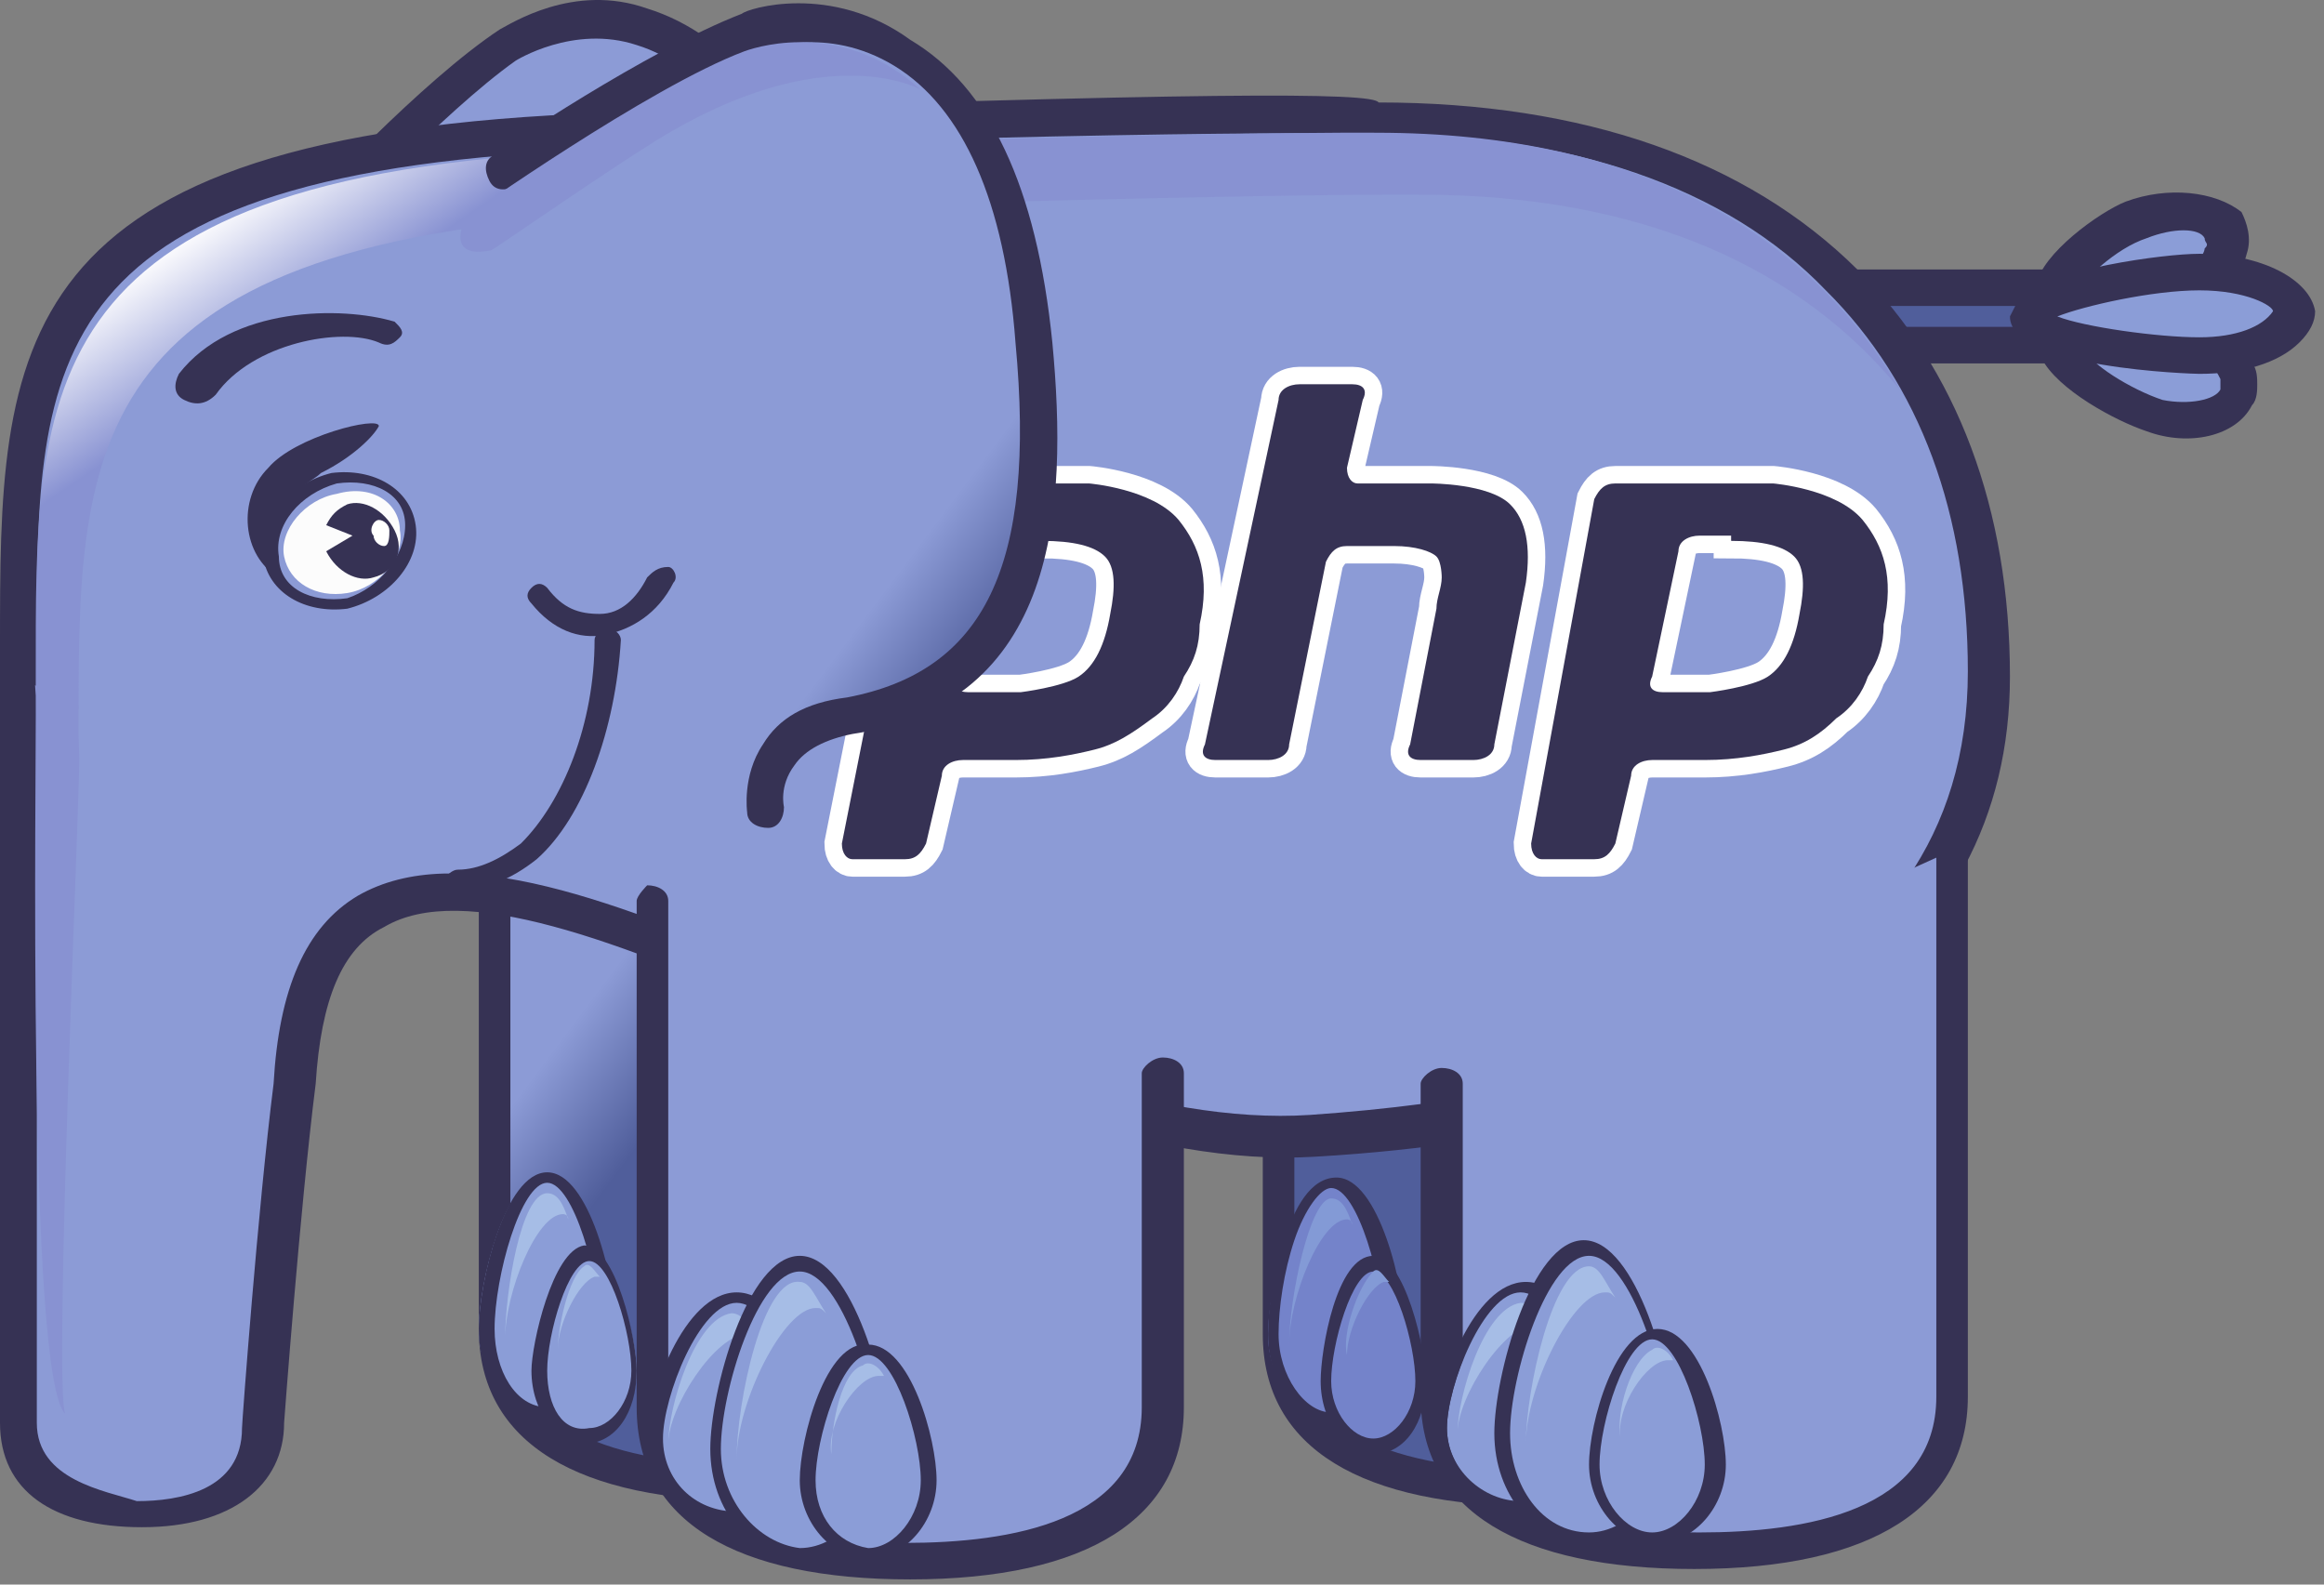
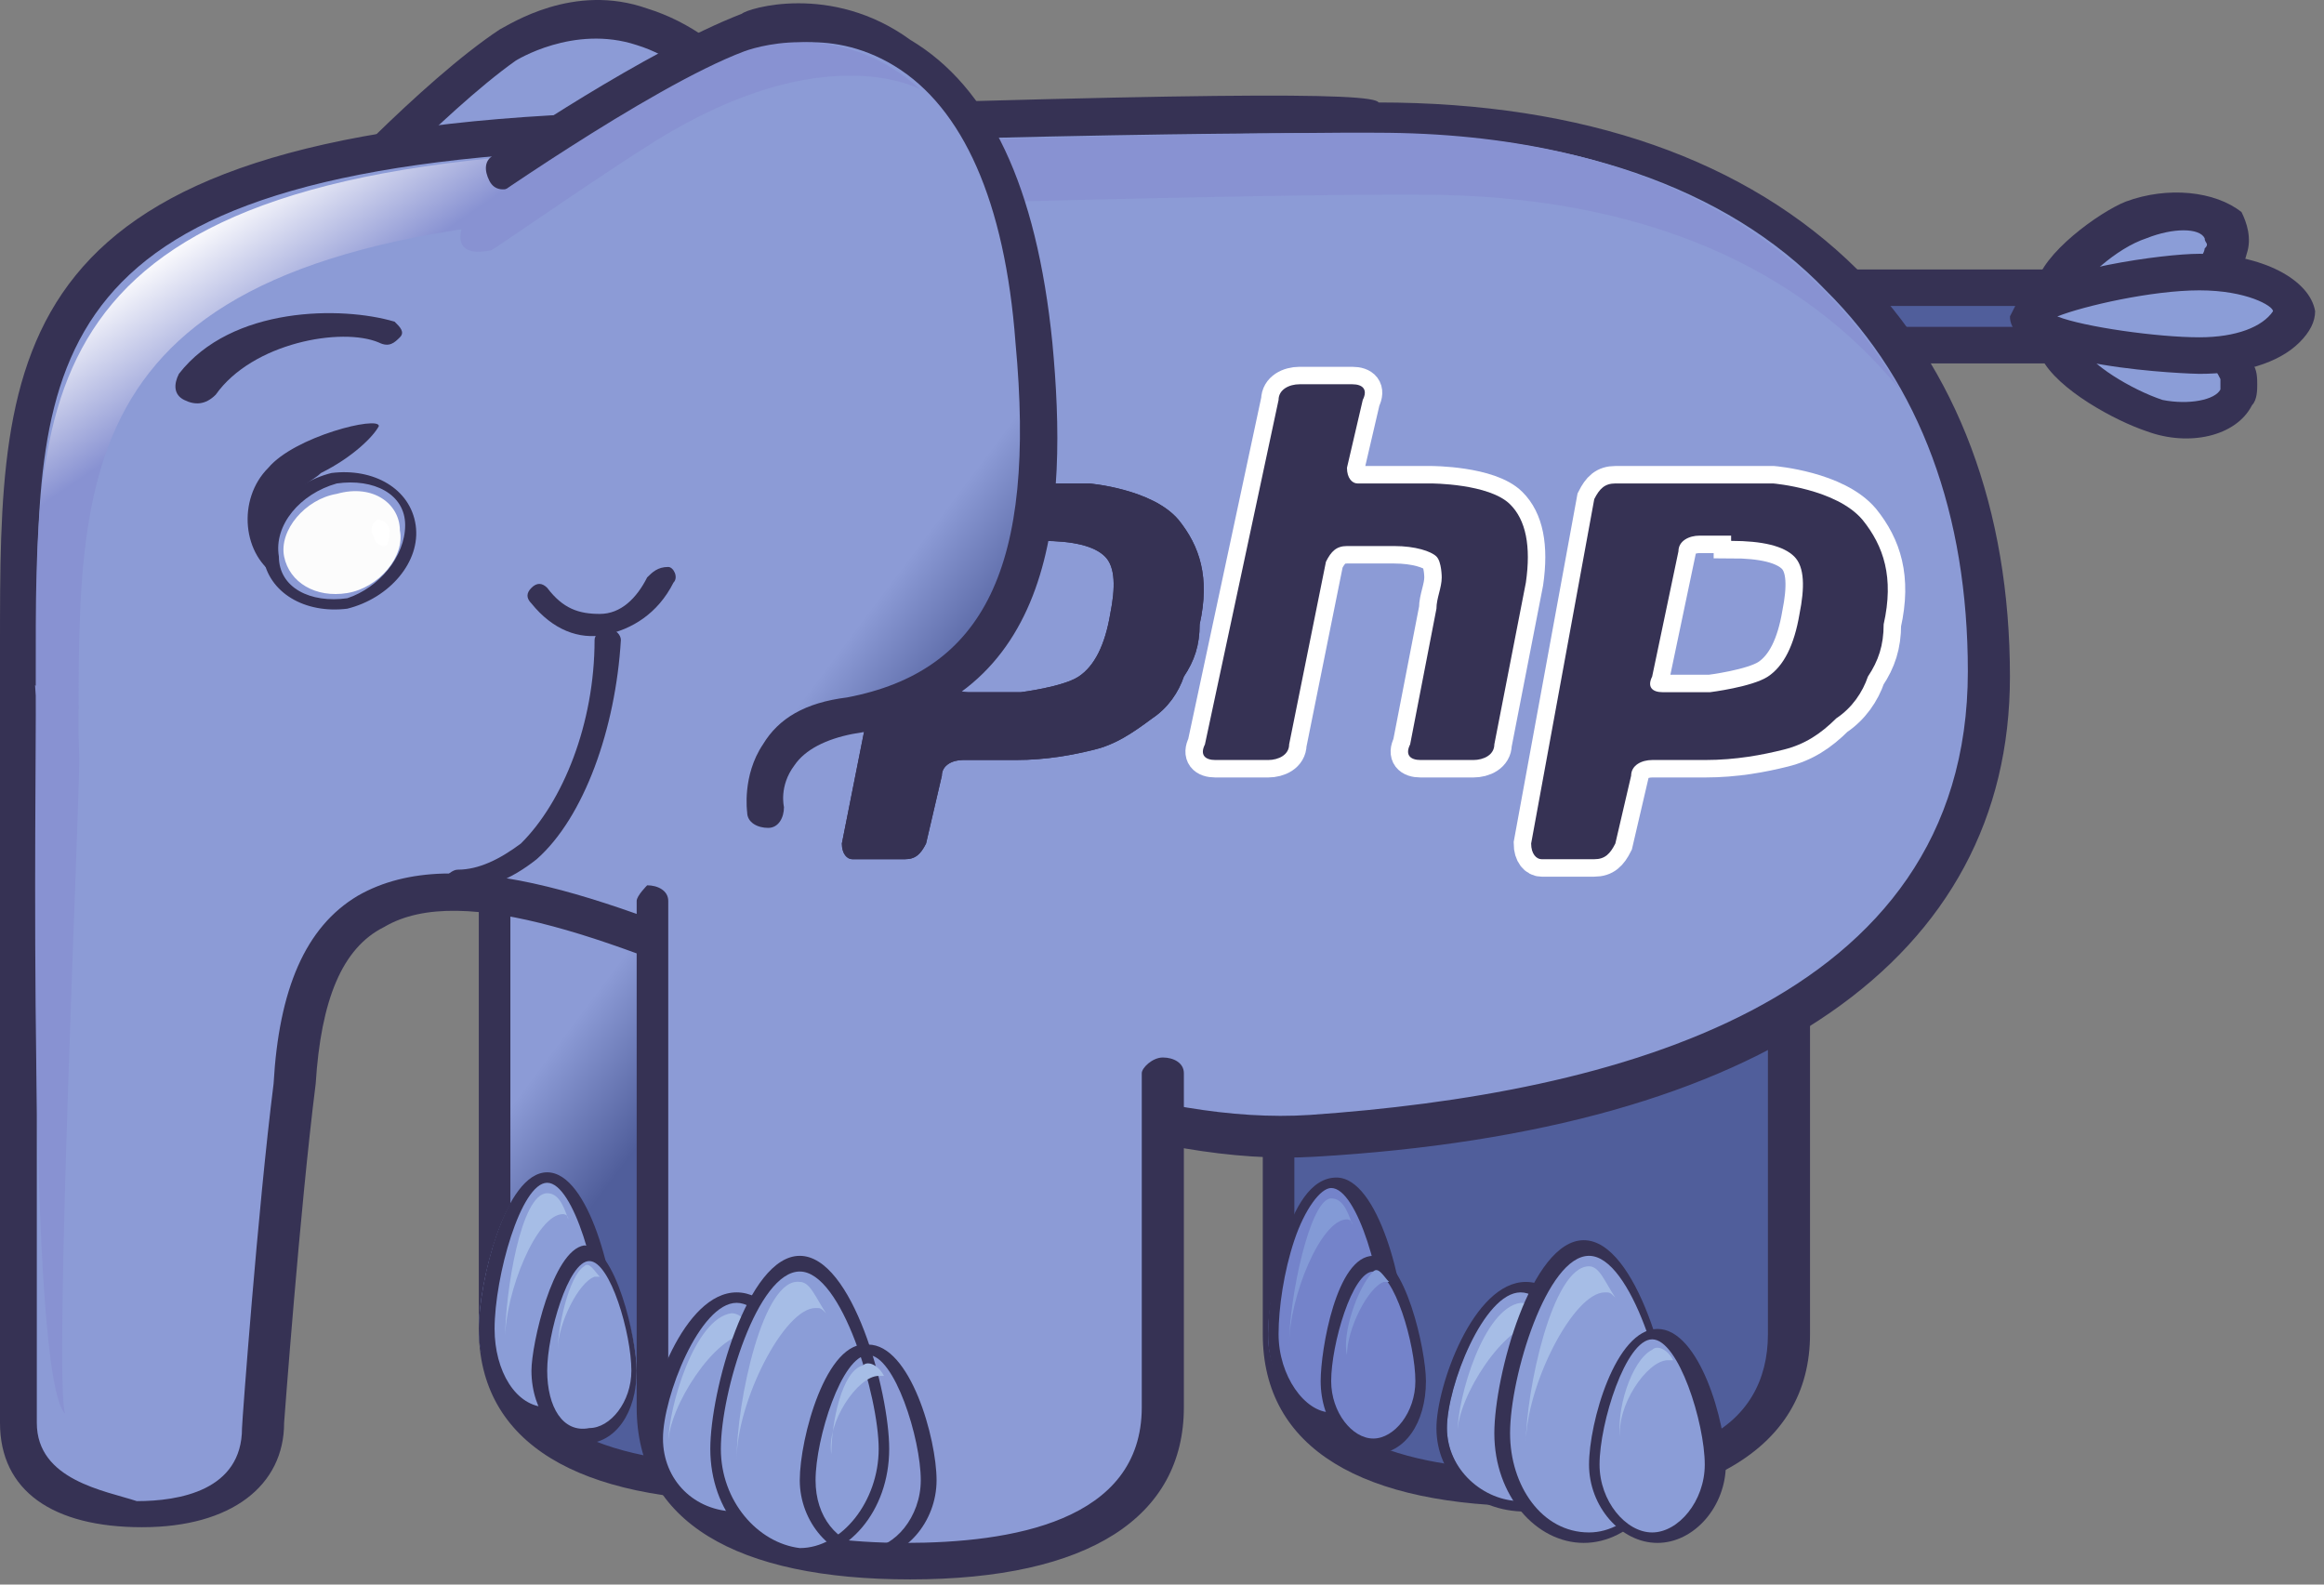
<svg xmlns="http://www.w3.org/2000/svg" width="44" height="30" viewBox="0 0 44 30" fill="none">
  <rect x="0" y="0" width="44" height="30" fill="#808080" stroke="none" />
  <path d="M6.083 4.081C6.083 4.081 8.209 1.749 9.67 0.787C10.134 0.484 13.614 -1.334 15.859 4.911C17.081 8.336 17.108 10.879 14.319 11.972C12.658 12.618 13.243 13.843 13.243 13.843" fill="url(#paint0_linear)" />
  <path d="M9.464 0.556C7.97 1.544 5.878 3.817 5.778 3.916C5.678 4.015 5.678 4.311 5.778 4.41C5.878 4.509 6.176 4.509 6.276 4.41C6.276 4.41 8.368 2.137 9.763 1.149C9.763 1.149 10.858 0.458 12.054 0.853C13.349 1.248 14.544 2.73 15.341 5.102C16.636 8.856 16.238 10.832 14.046 11.722C13.349 12.018 12.95 12.315 12.751 12.809C12.452 13.401 12.751 13.994 12.751 13.994C12.851 14.192 13.05 14.192 13.249 14.192C13.448 14.093 13.548 13.896 13.448 13.698C13.448 13.698 13.249 13.401 13.448 13.006C13.548 12.71 13.847 12.512 14.345 12.315C17.732 10.931 17.035 7.572 16.039 4.805C15.142 2.236 13.847 0.655 12.253 0.161C10.858 -0.333 9.663 0.458 9.464 0.556Z" fill="#363254" />
  <path d="M34.601 5.437H39.05C39.422 5.437 39.728 5.688 39.728 5.991C39.728 6.294 39.422 6.544 39.05 6.544H35.557L34.601 5.437Z" fill="url(#paint1_linear)" />
  <path d="M39.05 5.793C39.25 5.793 39.349 5.892 39.349 5.991C39.349 6.09 39.25 6.188 39.05 6.188C39.05 6.188 36.062 6.188 35.763 6.188C35.663 6.09 35.564 5.991 35.365 5.793C36.46 5.793 39.05 5.793 39.05 5.793ZM33.87 5.102L35.464 6.88H39.15C39.748 6.88 40.146 6.485 40.146 5.991C40.146 5.497 39.648 5.102 39.15 5.102H33.87Z" fill="#363254" />
  <path d="M40.445 4.113C41.043 3.817 41.74 3.916 42.039 4.311C42.338 4.706 42.039 5.2 41.441 5.497C40.844 5.793 39.25 6.09 38.951 5.793C38.652 5.398 39.847 4.41 40.445 4.113Z" fill="#8B9DD7" />
  <path d="M40.644 4.509C41.142 4.311 41.641 4.311 41.74 4.509C41.74 4.607 41.84 4.607 41.74 4.706C41.74 4.805 41.541 5.102 41.242 5.2C40.644 5.497 39.648 5.596 39.25 5.596C39.449 5.299 40.047 4.706 40.644 4.509ZM40.246 3.817C39.748 4.015 38.652 4.805 38.552 5.398L38.652 5.892C39.15 6.584 41.142 5.991 41.641 5.793C42.139 5.596 42.438 5.2 42.537 4.805C42.637 4.509 42.537 4.212 42.438 4.015C41.939 3.619 41.043 3.521 40.246 3.817Z" fill="#363254" />
  <path d="M41.541 6.386C42.238 6.584 42.537 7.078 42.338 7.473C42.139 7.868 41.441 8.066 40.744 7.769C40.047 7.572 38.752 6.781 38.951 6.287C39.25 5.991 40.844 6.188 41.541 6.386Z" fill="#8B9DD7" />
  <path d="M41.441 6.682C41.84 6.781 41.939 6.979 42.039 7.177C42.039 7.275 42.039 7.374 42.039 7.374C41.939 7.572 41.441 7.671 40.943 7.572C40.346 7.374 39.548 6.88 39.449 6.584C39.648 6.485 40.744 6.485 41.441 6.682ZM38.652 6.287V6.781C38.951 7.374 40.047 7.967 40.644 8.165C41.441 8.461 42.338 8.263 42.637 7.671C42.736 7.572 42.736 7.374 42.736 7.275C42.736 7.177 42.736 6.979 42.637 6.88C42.438 6.485 42.139 6.188 41.641 5.991C41.142 5.892 39.05 5.497 38.652 6.287Z" fill="#363254" />
  <path d="M41.641 5.102C42.637 5.102 43.434 5.398 43.434 5.892C43.434 6.287 42.637 6.682 41.641 6.682C40.644 6.682 38.453 6.386 38.453 5.892C38.453 5.497 40.644 5.102 41.641 5.102Z" fill="#8B9DD7" />
  <path d="M43.035 5.892C43.035 5.892 43.035 5.991 43.035 5.892C42.836 6.188 42.338 6.386 41.641 6.386C40.844 6.386 39.449 6.188 38.951 5.991C39.449 5.793 40.744 5.497 41.641 5.497C42.537 5.497 43.035 5.793 43.035 5.892ZM41.641 4.805C40.943 4.805 38.851 5.102 38.254 5.596L38.054 5.991C38.054 6.979 41.541 7.078 41.641 7.078C42.438 7.078 43.135 6.88 43.533 6.485C43.733 6.287 43.832 6.09 43.832 5.892C43.733 5.299 42.836 4.805 41.641 4.805Z" fill="#363254" />
  <path d="M19.1 16.333V25.16C19.1 27.333 16.922 28.111 14.239 28.111C11.556 28.111 9.377 27.333 9.377 25.16V16.227" fill="url(#paint2_linear)" />
  <path d="M9.065 16.267V25.16C9.065 27.333 10.958 28.42 14.245 28.42C17.633 28.42 19.426 27.235 19.426 25.16V16.366C19.426 16.168 19.226 16.069 19.027 16.069C18.828 16.069 18.629 16.267 18.629 16.366V25.16C18.629 27.333 16.138 27.729 14.146 27.729C12.054 27.729 9.663 27.235 9.663 25.16V16.267C9.663 16.069 9.464 15.97 9.265 15.97C9.165 15.872 9.065 16.069 9.065 16.267Z" fill="#363254" />
  <path d="M11.456 25.16C11.456 26.049 10.958 26.741 10.261 26.741C9.663 26.741 9.065 26.049 9.065 25.16C9.065 24.27 9.563 22.294 10.261 22.294C10.958 22.294 11.456 24.27 11.456 25.16Z" fill="#8B9DD7" />
  <path d="M9.364 25.16C9.364 24.172 9.862 22.393 10.36 22.393C10.858 22.393 11.357 24.172 11.357 25.16C11.357 25.95 10.858 26.642 10.36 26.642C9.763 26.642 9.364 25.95 9.364 25.16ZM9.065 25.16C9.065 26.148 9.663 26.839 10.36 26.839C11.058 26.839 11.655 26.049 11.655 25.16C11.655 24.27 11.157 22.195 10.36 22.195C9.563 22.195 9.065 24.27 9.065 25.16Z" fill="#363254" />
  <path d="M9.563 25.357C9.563 24.468 10.161 22.986 10.659 22.986C10.659 22.986 10.759 22.986 10.759 23.085C10.659 22.788 10.559 22.591 10.36 22.591C9.862 22.591 9.563 24.468 9.563 25.357Z" fill="#A6BDE6" />
  <path d="M12.054 25.95C12.054 26.642 11.655 27.136 11.157 27.136C10.659 27.136 10.261 26.543 10.261 25.95C10.261 25.258 10.659 23.776 11.157 23.776C11.655 23.776 12.054 25.357 12.054 25.95Z" fill="#8B9DD7" />
  <path d="M10.36 25.95C10.36 25.258 10.759 23.875 11.157 23.875C11.556 23.875 11.954 25.258 11.954 25.95C11.954 26.543 11.556 27.037 11.157 27.037C10.659 27.136 10.36 26.642 10.36 25.95ZM10.062 25.95C10.062 26.741 10.56 27.333 11.058 27.333C11.655 27.333 12.054 26.741 12.054 25.95C12.054 25.357 11.655 23.579 11.058 23.579C10.46 23.677 10.062 25.456 10.062 25.95Z" fill="#363254" />
  <path d="M10.56 25.555C10.56 25.061 10.958 24.27 11.257 24.172H11.357C11.257 24.073 11.157 23.875 11.058 23.974C10.759 24.172 10.56 25.16 10.56 25.555Z" fill="#A6BDE6" />
  <path d="M33.963 16.451V25.278C33.963 27.452 31.785 28.229 29.102 28.229C26.419 28.229 24.241 27.452 24.241 25.278V16.346" fill="url(#paint3_linear)" />
  <path d="M23.908 16.366V25.258C23.908 27.432 25.801 28.519 29.089 28.519C30.583 28.519 31.778 28.321 32.675 27.827C33.771 27.235 34.269 26.345 34.269 25.258V16.465C34.269 16.267 34.069 16.168 33.87 16.168C33.671 16.168 33.472 16.366 33.472 16.465V25.258C33.472 26.148 33.073 26.839 32.276 27.235C31.48 27.63 30.384 27.827 28.989 27.827C26.897 27.827 24.506 27.333 24.506 25.258V16.366C24.506 16.168 24.307 16.069 24.108 16.069C23.909 16.069 23.908 16.168 23.908 16.366Z" fill="#363254" />
  <path d="M26.399 25.258C26.399 26.148 25.901 26.839 25.203 26.839C24.606 26.839 24.008 26.148 24.008 25.258C24.008 24.369 24.506 22.393 25.203 22.393C25.901 22.393 26.399 24.369 26.399 25.258Z" fill="#7483CA" />
  <path d="M24.207 25.258C24.207 24.764 24.307 24.073 24.506 23.48C24.705 22.887 25.004 22.492 25.203 22.492C25.702 22.492 26.2 24.27 26.2 25.258C26.2 26.049 25.702 26.741 25.203 26.741C24.705 26.741 24.207 26.049 24.207 25.258ZM24.307 23.48C24.108 24.073 24.008 24.764 24.008 25.258C24.008 26.247 24.606 26.938 25.303 26.938C26 26.938 26.598 26.148 26.598 25.258C26.598 24.369 26.1 22.294 25.303 22.294C24.805 22.294 24.506 22.887 24.307 23.48Z" fill="#363254" />
  <path d="M24.407 25.456C24.407 24.567 25.004 23.085 25.502 23.085C25.502 23.085 25.602 23.085 25.602 23.183C25.502 22.887 25.403 22.689 25.203 22.689C24.805 22.689 24.407 24.567 24.407 25.456Z" fill="#839AD6" />
  <path d="M26.897 26.148C26.897 26.839 26.498 27.333 26 27.333C25.502 27.333 25.104 26.741 25.104 26.148C25.104 25.456 25.502 23.974 26 23.974C26.498 23.875 26.897 25.456 26.897 26.148Z" fill="#7483CA" />
  <path d="M25.203 26.148C25.203 25.456 25.602 24.073 26 24.073C26.399 24.073 26.797 25.456 26.797 26.148C26.797 26.741 26.399 27.235 26 27.235C25.602 27.235 25.203 26.741 25.203 26.148ZM25.004 26.148C25.004 26.938 25.502 27.531 26 27.531C26.598 27.531 26.997 26.938 26.997 26.148C26.997 25.555 26.598 23.776 26 23.776C25.303 23.776 25.004 25.555 25.004 26.148Z" fill="#363254" />
  <path d="M25.502 25.654C25.502 25.16 25.901 24.369 26.2 24.27H26.299C26.2 24.172 26.1 23.974 26 24.073C25.702 24.369 25.403 25.258 25.502 25.654Z" fill="#839AD6" />
  <path d="M15.009 4.291C16.909 7.348 16.696 9.93 14.172 11.274C12.658 12.077 13.495 13.158 13.495 13.158" fill="url(#paint4_linear)" />
  <path d="M14.843 4.015C14.644 4.113 14.644 4.311 14.743 4.509C15.839 6.188 16.138 7.769 15.839 8.955C15.64 9.844 15.042 10.536 14.046 11.03C13.448 11.326 13.05 11.722 12.95 12.216C12.851 12.907 13.249 13.401 13.249 13.401C13.349 13.599 13.548 13.599 13.747 13.5C13.947 13.401 13.947 13.204 13.847 13.006C13.847 13.006 13.648 12.71 13.747 12.413C13.847 12.117 14.046 11.919 14.445 11.722C15.54 11.129 16.238 10.24 16.537 9.251C16.935 7.868 16.537 6.09 15.341 4.311C15.242 3.916 15.042 3.916 14.843 4.015Z" fill="#080604" />
  <path d="M26.073 2.118C26.073 2.118 22.925 2.078 11.45 2.46C-0.04 2.842 0.385 6.926 0.372 12.789V26.899C0.372 28.098 1.408 28.572 2.696 28.572C3.985 28.572 5.021 28.084 5.021 26.899C5.021 26.899 5.313 22.867 5.579 20.417C6.15 11.511 16.988 21.879 24.878 21.392C32.037 20.957 37.682 18.493 37.682 12.67C37.669 6.847 33.977 2.118 26.073 2.118Z" fill="#8C9BD6" />
  <path d="M0.697 26.938V12.809V12.216C0.697 6.781 0.697 3.224 11.456 2.829C22.813 2.434 26 2.533 26.1 2.533C29.686 2.533 32.675 3.521 34.568 5.497C36.361 7.275 37.257 9.746 37.257 12.71C37.257 19.034 30.483 20.713 24.805 21.108C21.817 21.306 18.33 19.824 15.142 18.539C11.655 17.057 8.667 15.872 6.774 16.959C5.778 17.551 5.28 18.737 5.18 20.516C4.881 22.887 4.582 26.938 4.582 27.037C4.582 28.223 3.387 28.42 2.59 28.42C1.992 28.223 0.697 28.025 0.697 26.938ZM11.456 2.137C0 2.533 0 6.584 0 12.216V12.809V26.938C0 28.223 0.996 28.914 2.69 28.914C4.383 28.914 5.379 28.124 5.379 26.938C5.379 26.938 5.678 22.887 5.977 20.516C6.077 18.935 6.475 17.947 7.272 17.551C8.766 16.662 11.755 17.848 14.943 19.231C18.131 20.516 21.717 22.096 24.905 21.899C33.372 21.405 38.054 18.144 38.054 12.809C38.054 9.647 37.058 6.979 35.165 5.102C33.073 3.027 29.985 1.94 26.1 1.94C26 1.742 22.813 1.742 11.456 2.137Z" fill="#363254" />
  <path d="M0.677 13.171C0.691 14.502 0.505 26.069 1.235 26.767C1.009 26.253 1.514 15.042 1.501 14.343L1.488 13.935C1.488 13.737 1.488 13.54 1.488 13.355C1.209 13.25 0.93 13.118 0.664 12.973L0.677 13.171Z" fill="url(#paint5_linear)" />
  <path d="M26.06 2.513C26.06 2.513 22.979 2.473 11.742 2.842C0.505 3.211 0.677 7.321 0.677 12.841V13.052C0.943 13.197 1.209 13.329 1.488 13.434C1.488 8.204 1.713 4.37 12.552 4.015C23.789 3.646 26.87 3.685 26.87 3.685C31.174 3.685 34.123 5.121 35.969 7.374C34.269 4.449 31.068 2.513 26.06 2.513Z" fill="url(#paint6_linear)" />
  <path d="M22.155 20.39V26.675C22.155 28.848 19.977 29.626 17.294 29.626C14.611 29.626 12.432 28.848 12.432 26.675V17.11" fill="#8C9BD6" />
  <path d="M12.054 17.057V26.642C12.054 28.816 13.947 29.902 17.234 29.902C20.621 29.902 22.414 28.717 22.414 26.642V20.318C22.414 20.12 22.215 20.021 22.016 20.021C21.816 20.021 21.617 20.219 21.617 20.318V26.642C21.617 28.816 19.127 29.211 17.134 29.211C15.042 29.211 12.652 28.717 12.652 26.642V17.057C12.652 16.86 12.452 16.761 12.253 16.761C12.253 16.761 12.054 16.959 12.054 17.057Z" fill="#363254" />
  <path d="M15.441 27.235C15.441 28.025 14.744 28.717 13.947 28.717C13.05 28.717 12.452 28.025 12.452 27.235C12.452 26.444 13.15 24.567 13.947 24.567C14.843 24.567 15.441 26.444 15.441 27.235Z" fill="#8B9DD7" />
  <path d="M12.552 27.235C12.552 26.444 13.249 24.666 13.947 24.666C14.644 24.666 15.341 26.444 15.341 27.235C15.341 28.025 14.743 28.618 13.947 28.618C13.15 28.618 12.552 28.025 12.552 27.235ZM12.253 27.235C12.253 28.124 12.95 28.816 13.947 28.816C14.843 28.816 15.64 28.124 15.64 27.235C15.64 26.444 14.943 24.468 13.947 24.468C12.95 24.468 12.253 26.444 12.253 27.235Z" fill="#363254" />
  <path d="M12.652 27.333C12.652 26.642 13.548 25.258 14.146 25.258C14.245 25.258 14.245 25.258 14.345 25.258C14.146 25.061 14.046 24.863 13.847 24.863C13.15 24.962 12.652 26.642 12.652 27.333Z" fill="#A6BDE6" />
  <path d="M16.736 27.432C16.736 28.519 16.039 29.408 15.142 29.408C14.245 29.408 13.548 28.519 13.548 27.432C13.548 26.345 14.245 23.875 15.142 23.875C16.039 23.875 16.736 26.345 16.736 27.432Z" fill="#8B9DD7" />
  <path d="M13.648 27.432C13.648 26.345 14.345 24.073 15.142 24.073C15.939 24.073 16.636 26.444 16.636 27.432C16.636 28.42 15.939 29.309 15.142 29.309C14.345 29.211 13.648 28.42 13.648 27.432ZM13.448 27.432C13.448 28.618 14.245 29.507 15.142 29.507C16.039 29.507 16.835 28.618 16.835 27.432C16.835 26.345 16.138 23.776 15.142 23.776C14.146 23.776 13.448 26.345 13.448 27.432Z" fill="#363254" />
  <path d="M13.947 27.63C13.947 26.543 14.843 24.764 15.441 24.764C15.54 24.764 15.54 24.764 15.64 24.863C15.441 24.567 15.341 24.27 15.142 24.27C14.445 24.172 13.947 26.543 13.947 27.63Z" fill="#A6BDE6" />
-   <path d="M17.533 28.025C17.533 28.816 17.035 29.408 16.437 29.408C15.839 29.408 15.341 28.816 15.341 28.025C15.341 27.235 15.839 25.555 16.437 25.555C17.035 25.456 17.533 27.235 17.533 28.025Z" fill="#8B9DD7" />
  <path d="M15.441 28.025C15.441 27.235 15.939 25.654 16.437 25.654C16.935 25.654 17.433 27.235 17.433 28.025C17.433 28.717 16.935 29.309 16.437 29.309C15.839 29.211 15.441 28.717 15.441 28.025ZM15.142 28.025C15.142 28.816 15.74 29.507 16.437 29.507C17.134 29.507 17.732 28.816 17.732 28.025C17.732 27.235 17.234 25.456 16.437 25.456C15.64 25.357 15.142 27.235 15.142 28.025Z" fill="#363254" />
  <path d="M15.74 27.531C15.64 26.938 16.238 26.049 16.636 26.049H16.736C16.636 25.851 16.437 25.752 16.337 25.851C15.939 25.95 15.74 26.938 15.74 27.531Z" fill="#A6BDE6" />
-   <path d="M37.032 16.069V26.424C37.032 28.598 34.853 29.375 32.17 29.375C29.487 29.375 27.309 28.598 27.309 26.424V20.47" fill="#8C9BD6" />
-   <path d="M36.66 16.069V26.444C36.66 28.618 34.169 29.013 32.177 29.013C30.085 29.013 27.694 28.519 27.694 26.444V20.516C27.694 20.318 27.495 20.219 27.295 20.219C27.096 20.219 26.897 20.417 26.897 20.516V26.444C26.897 28.618 28.79 29.705 32.077 29.705C35.464 29.705 37.257 28.519 37.257 26.444V16.069C37.257 15.872 37.058 15.773 36.859 15.773C36.859 15.773 36.66 15.872 36.66 16.069Z" fill="#363254" />
  <path d="M30.384 27.037C30.384 27.827 29.686 28.519 28.889 28.519C28.092 28.519 27.395 27.827 27.395 27.037C27.395 26.247 28.092 24.369 28.889 24.369C29.686 24.369 30.384 26.247 30.384 27.037Z" fill="#8B9DD7" />
  <path d="M27.395 27.037C27.395 26.247 28.092 24.468 28.79 24.468C29.487 24.468 30.184 26.247 30.184 27.037C30.184 27.827 29.587 28.42 28.79 28.42C28.092 28.42 27.395 27.827 27.395 27.037ZM27.196 27.037C27.196 27.926 27.893 28.618 28.889 28.618C29.886 28.618 30.583 27.926 30.583 27.037C30.583 26.247 29.886 24.27 28.889 24.27C27.893 24.27 27.196 26.247 27.196 27.037Z" fill="#363254" />
  <path d="M27.594 27.136C27.594 26.444 28.491 25.061 29.089 25.061C29.188 25.061 29.188 25.061 29.288 25.061C29.089 24.863 28.989 24.666 28.79 24.666C28.092 24.764 27.594 26.444 27.594 27.136Z" fill="#A6BDE6" />
  <path d="M31.579 27.136C31.579 28.223 30.882 29.112 29.985 29.112C29.089 29.112 28.391 28.223 28.391 27.136C28.391 26.049 29.089 23.579 29.985 23.579C30.882 23.579 31.579 26.049 31.579 27.136Z" fill="#8B9DD7" />
  <path d="M28.59 27.136C28.59 26.049 29.288 23.776 30.085 23.776C30.882 23.776 31.579 26.148 31.579 27.136C31.579 28.124 30.882 29.013 30.085 29.013C29.188 29.013 28.59 28.124 28.59 27.136ZM28.292 27.136C28.292 28.321 29.089 29.211 29.985 29.211C30.882 29.211 31.679 28.321 31.679 27.136C31.679 26.049 30.981 23.48 29.985 23.48C28.989 23.48 28.292 26.049 28.292 27.136Z" fill="#363254" />
  <path d="M28.889 27.333C28.889 26.247 29.786 24.468 30.384 24.468C30.483 24.468 30.483 24.468 30.583 24.567C30.384 24.27 30.284 23.974 30.085 23.974C29.387 23.974 28.889 26.345 28.889 27.333Z" fill="#A6BDE6" />
  <path d="M32.476 27.729C32.476 28.519 31.978 29.112 31.38 29.112C30.782 29.112 30.284 28.519 30.284 27.729C30.284 26.938 30.782 25.258 31.38 25.258C31.978 25.258 32.476 26.938 32.476 27.729Z" fill="#8B9DD7" />
  <path d="M30.284 27.729C30.284 26.938 30.782 25.357 31.28 25.357C31.778 25.357 32.276 26.938 32.276 27.729C32.276 28.42 31.778 29.013 31.28 29.013C30.782 29.013 30.284 28.42 30.284 27.729ZM30.085 27.729C30.085 28.519 30.683 29.211 31.38 29.211C32.077 29.211 32.675 28.519 32.675 27.729C32.675 26.938 32.177 25.16 31.38 25.16C30.583 25.16 30.085 26.938 30.085 27.729Z" fill="#363254" />
  <path d="M30.683 27.235C30.583 26.642 31.181 25.752 31.579 25.752H31.679C31.579 25.555 31.38 25.456 31.28 25.555C30.882 25.752 30.583 26.741 30.683 27.235Z" fill="#A6BDE6" />
  <path d="M3.387 7.078C3.287 7.275 3.287 7.473 3.487 7.572C3.686 7.671 3.885 7.671 4.084 7.473C4.782 6.485 6.475 6.188 7.173 6.485C7.372 6.584 7.471 6.485 7.571 6.386C7.671 6.287 7.571 6.188 7.471 6.09C6.475 5.793 4.383 5.793 3.387 7.078Z" fill="#363254" />
  <path d="M6.575 11.326C5.878 11.425 5.28 11.129 5.28 10.536C5.18 9.943 5.678 9.35 6.376 9.153C7.073 9.054 7.671 9.35 7.671 9.943C7.671 10.536 7.173 11.129 6.575 11.326ZM7.87 9.943C7.77 9.251 7.073 8.856 6.276 8.955C5.479 9.153 4.881 9.844 4.981 10.536C5.081 11.228 5.778 11.623 6.575 11.524C7.372 11.326 7.97 10.635 7.87 9.943Z" fill="#363254" />
  <path d="M7.571 10.042C7.671 10.536 7.173 11.129 6.575 11.228C5.977 11.326 5.479 11.03 5.379 10.536C5.28 10.042 5.778 9.449 6.376 9.35C7.073 9.153 7.571 9.548 7.571 10.042Z" fill="#FCFCFC" />
-   <path d="M7.471 10.042C7.272 9.647 6.874 9.449 6.575 9.548C6.376 9.647 6.276 9.746 6.176 9.943L6.674 10.141L6.176 10.437C6.376 10.832 6.774 11.03 7.073 10.931C7.471 10.832 7.671 10.437 7.471 10.042Z" fill="#363254" />
  <path d="M7.173 9.844C7.272 9.844 7.372 9.943 7.372 10.042C7.372 10.141 7.372 10.338 7.272 10.338C7.173 10.338 7.073 10.239 7.073 10.141C6.973 10.042 7.073 9.844 7.173 9.844Z" fill="white" />
  <path d="M5.678 9.251C5.081 9.746 4.881 10.437 5.28 10.832V10.931C4.582 10.536 4.483 9.449 5.081 8.856C5.579 8.263 7.173 7.868 7.173 8.066C7.073 8.263 6.674 8.659 6.077 8.955C5.977 9.054 5.778 9.153 5.678 9.251Z" fill="#363254" />
  <path d="M15.939 15.97C15.939 16.168 16.039 16.267 16.138 16.267H17.134C17.334 16.267 17.433 16.168 17.533 15.97L17.832 14.686C17.832 14.488 18.031 14.389 18.23 14.389H19.226C19.824 14.389 20.322 14.291 20.721 14.192C21.119 14.093 21.418 13.896 21.817 13.599C22.115 13.401 22.314 13.105 22.414 12.809C22.613 12.512 22.713 12.216 22.713 11.82C22.912 10.931 22.713 10.338 22.315 9.844C21.817 9.251 20.621 9.153 20.621 9.153C20.422 9.153 20.223 9.153 20.023 9.153H17.633C17.433 9.153 17.334 9.251 17.234 9.449L15.939 15.97ZM19.724 10.24C20.322 10.24 20.721 10.338 20.92 10.536C21.119 10.734 21.119 11.129 21.02 11.623C20.92 12.216 20.721 12.611 20.422 12.809C20.123 13.006 19.326 13.105 19.326 13.105C19.127 13.105 18.927 13.105 18.728 13.105H18.33C18.131 13.105 18.031 13.006 18.131 12.809L18.629 10.437C18.629 10.24 18.828 10.141 19.027 10.141H19.724" fill="#363254" />
-   <path d="M15.939 15.97C15.939 16.168 16.039 16.267 16.138 16.267H17.134C17.334 16.267 17.433 16.168 17.533 15.97L17.832 14.686C17.832 14.488 18.031 14.389 18.23 14.389H19.226C19.824 14.389 20.322 14.291 20.721 14.192C21.119 14.093 21.418 13.896 21.817 13.599C22.115 13.401 22.314 13.105 22.414 12.809C22.613 12.512 22.713 12.216 22.713 11.82C22.912 10.931 22.713 10.338 22.315 9.844C21.817 9.251 20.621 9.153 20.621 9.153C20.422 9.153 20.223 9.153 20.023 9.153H17.633C17.433 9.153 17.334 9.251 17.234 9.449L15.939 15.97ZM19.724 10.24C20.322 10.24 20.721 10.338 20.92 10.536C21.119 10.734 21.119 11.129 21.02 11.623C20.92 12.216 20.721 12.611 20.422 12.809C20.123 13.006 19.326 13.105 19.326 13.105C19.127 13.105 18.927 13.105 18.728 13.105H18.33C18.131 13.105 18.031 13.006 18.131 12.809L18.629 10.437C18.629 10.24 18.828 10.141 19.027 10.141H19.724V10.24Z" stroke="white" stroke-width="0.661" />
  <path d="M24.207 7.572C24.207 7.374 24.407 7.275 24.606 7.275H25.602C25.801 7.275 25.901 7.374 25.801 7.572L25.502 8.856C25.502 9.054 25.602 9.153 25.702 9.153H26.498C26.698 9.153 26.897 9.153 27.096 9.153C27.096 9.153 28.192 9.153 28.59 9.548C28.889 9.844 28.989 10.338 28.889 11.03L28.292 14.093C28.292 14.291 28.092 14.389 27.893 14.389H26.897C26.698 14.389 26.598 14.291 26.698 14.093L27.196 11.524C27.196 11.326 27.296 11.129 27.296 10.931C27.296 10.931 27.296 10.635 27.196 10.536C27.096 10.437 26.797 10.338 26.399 10.338H25.502C25.303 10.338 25.203 10.437 25.104 10.635L24.407 14.093C24.407 14.291 24.207 14.389 24.008 14.389H23.012C22.813 14.389 22.713 14.291 22.813 14.093L24.207 7.572Z" fill="#363254" />
  <path d="M24.207 7.572C24.207 7.374 24.407 7.275 24.606 7.275H25.602C25.801 7.275 25.901 7.374 25.801 7.572L25.502 8.856C25.502 9.054 25.602 9.153 25.702 9.153H26.498C26.698 9.153 26.897 9.153 27.096 9.153C27.096 9.153 28.192 9.153 28.59 9.548C28.889 9.844 28.989 10.338 28.889 11.03L28.292 14.093C28.292 14.291 28.092 14.389 27.893 14.389H26.897C26.698 14.389 26.598 14.291 26.698 14.093L27.196 11.524C27.196 11.326 27.296 11.129 27.296 10.931C27.296 10.931 27.296 10.635 27.196 10.536C27.096 10.437 26.797 10.338 26.399 10.338H25.502C25.303 10.338 25.203 10.437 25.104 10.635L24.407 14.093C24.407 14.291 24.207 14.389 24.008 14.389H23.012C22.813 14.389 22.713 14.291 22.813 14.093L24.207 7.572Z" stroke="white" stroke-width="0.661" />
  <path d="M28.989 15.97C28.989 16.168 29.089 16.267 29.188 16.267H30.184C30.384 16.267 30.483 16.168 30.583 15.97L30.882 14.686C30.882 14.488 31.081 14.389 31.28 14.389H32.276C32.874 14.389 33.372 14.291 33.771 14.192C34.169 14.093 34.468 13.896 34.767 13.599C35.066 13.401 35.265 13.105 35.365 12.809C35.564 12.512 35.663 12.216 35.663 11.82C35.863 10.931 35.663 10.338 35.265 9.844C34.767 9.251 33.572 9.153 33.572 9.153C33.372 9.153 33.173 9.153 32.974 9.153H30.583C30.384 9.153 30.284 9.251 30.184 9.449L28.989 15.97ZM32.775 10.24C33.372 10.24 33.771 10.338 33.97 10.536C34.169 10.734 34.169 11.129 34.07 11.623C33.97 12.216 33.771 12.611 33.472 12.809C33.173 13.006 32.376 13.105 32.376 13.105C32.177 13.105 31.978 13.105 31.778 13.105H31.48C31.28 13.105 31.181 13.006 31.28 12.809L31.778 10.437C31.778 10.24 31.978 10.141 32.177 10.141H32.775" fill="#363254" />
  <path d="M28.989 15.97C28.989 16.168 29.089 16.267 29.188 16.267H30.184C30.384 16.267 30.483 16.168 30.583 15.97L30.882 14.686C30.882 14.488 31.081 14.389 31.28 14.389H32.276C32.874 14.389 33.372 14.291 33.771 14.192C34.169 14.093 34.468 13.896 34.767 13.599C35.066 13.401 35.265 13.105 35.365 12.809C35.564 12.512 35.663 12.216 35.663 11.82C35.863 10.931 35.663 10.338 35.265 9.844C34.767 9.251 33.572 9.153 33.572 9.153C33.372 9.153 33.173 9.153 32.974 9.153H30.583C30.384 9.153 30.284 9.251 30.184 9.449L28.989 15.97ZM32.775 10.24C33.372 10.24 33.771 10.338 33.97 10.536C34.169 10.734 34.169 11.129 34.07 11.623C33.97 12.216 33.771 12.611 33.472 12.809C33.173 13.006 32.376 13.105 32.376 13.105C32.177 13.105 31.978 13.105 31.778 13.105H31.48C31.28 13.105 31.181 13.006 31.28 12.809L31.778 10.437C31.778 10.24 31.978 10.141 32.177 10.141H32.775V10.24Z" stroke="white" stroke-width="0.661" />
  <path d="M15.939 15.97C15.939 16.168 16.039 16.267 16.138 16.267H17.134C17.334 16.267 17.433 16.168 17.533 15.97L17.832 14.686C17.832 14.488 18.031 14.389 18.23 14.389H19.226C19.824 14.389 20.322 14.291 20.721 14.192C21.119 14.093 21.418 13.896 21.817 13.599C22.115 13.401 22.314 13.105 22.414 12.809C22.613 12.512 22.713 12.216 22.713 11.82C22.912 10.931 22.713 10.338 22.315 9.844C21.817 9.251 20.621 9.153 20.621 9.153C20.422 9.153 20.223 9.153 20.023 9.153H17.633C17.433 9.153 17.334 9.251 17.234 9.449L15.939 15.97ZM19.724 10.24C20.322 10.24 20.721 10.338 20.92 10.536C21.119 10.734 21.119 11.129 21.02 11.623C20.92 12.216 20.721 12.611 20.422 12.809C20.123 13.006 19.326 13.105 19.326 13.105C19.127 13.105 18.927 13.105 18.728 13.105H18.33C18.131 13.105 18.031 13.006 18.131 12.809L18.629 10.437C18.629 10.24 18.828 10.141 19.027 10.141H19.724" fill="#363254" />
  <path d="M24.207 7.572C24.207 7.374 24.407 7.275 24.606 7.275H25.602C25.801 7.275 25.901 7.374 25.801 7.572L25.502 8.856C25.502 9.054 25.602 9.153 25.702 9.153H26.498C26.698 9.153 26.897 9.153 27.096 9.153C27.096 9.153 28.192 9.153 28.59 9.548C28.889 9.844 28.989 10.338 28.889 11.03L28.292 14.093C28.292 14.291 28.092 14.389 27.893 14.389H26.897C26.698 14.389 26.598 14.291 26.698 14.093L27.196 11.524C27.196 11.326 27.296 11.129 27.296 10.931C27.296 10.931 27.296 10.635 27.196 10.536C27.096 10.437 26.797 10.338 26.399 10.338H25.502C25.303 10.338 25.203 10.437 25.104 10.635L24.407 14.093C24.407 14.291 24.207 14.389 24.008 14.389H23.012C22.813 14.389 22.713 14.291 22.813 14.093L24.207 7.572Z" fill="#363254" />
  <path d="M28.989 15.97C28.989 16.168 29.089 16.267 29.188 16.267H30.184C30.384 16.267 30.483 16.168 30.583 15.97L30.882 14.686C30.882 14.488 31.081 14.389 31.28 14.389H32.276C32.874 14.389 33.372 14.291 33.771 14.192C34.169 14.093 34.468 13.896 34.767 13.599C35.066 13.401 35.265 13.105 35.365 12.809C35.564 12.512 35.663 12.216 35.663 11.82C35.863 10.931 35.663 10.338 35.265 9.844C34.767 9.251 33.572 9.153 33.572 9.153C33.372 9.153 33.173 9.153 32.974 9.153H30.583C30.384 9.153 30.284 9.251 30.184 9.449L28.989 15.97ZM32.775 10.24C33.372 10.24 33.771 10.338 33.97 10.536C34.169 10.734 34.169 11.129 34.07 11.623C33.97 12.216 33.771 12.611 33.472 12.809C33.173 13.006 32.376 13.105 32.376 13.105C32.177 13.105 31.978 13.105 31.778 13.105H31.48C31.28 13.105 31.181 13.006 31.28 12.809L31.778 10.437C31.778 10.24 31.978 10.141 32.177 10.141H32.775" fill="#363254" />
  <path d="M9.497 3.185C9.497 3.185 12.339 1.248 14.146 0.576C14.717 0.365 18.861 -0.715 19.525 6.36C19.897 10.233 19.233 12.921 16.019 13.408C14.106 13.698 14.398 15.121 14.398 15.121" fill="url(#paint7_linear)" />
  <path d="M14.046 0.26C12.253 0.952 9.464 2.829 9.364 2.928C9.165 3.027 9.165 3.224 9.265 3.422C9.364 3.619 9.563 3.619 9.763 3.521C9.763 3.521 12.552 1.643 14.345 0.952C14.445 0.952 15.64 0.458 16.935 1.248C18.23 2.038 19.027 3.817 19.226 6.485C19.625 10.734 18.629 12.71 16.039 13.204C15.242 13.303 14.743 13.599 14.445 14.093C14.046 14.686 14.146 15.378 14.146 15.378C14.146 15.575 14.345 15.674 14.544 15.674C14.743 15.674 14.843 15.476 14.843 15.279C14.843 15.279 14.743 14.883 15.042 14.488C15.242 14.192 15.64 13.994 16.138 13.896C20.023 13.303 20.223 9.647 19.924 6.485C19.625 3.521 18.728 1.643 17.234 0.754C15.74 -0.333 14.146 0.161 14.046 0.26Z" fill="#363254" />
  <path d="M12.406 2.671C15.633 0.668 17.427 1.696 17.427 1.696C16.019 0.418 14.451 0.84 14.093 0.971C12.3 1.643 8.833 4.094 8.833 4.094C8.833 4.094 8.368 4.924 9.298 4.739C9.311 4.752 11.33 3.343 12.406 2.671Z" fill="url(#paint8_linear)" />
  <path d="M11.257 12.117C11.257 13.698 10.659 15.18 9.862 15.97C9.464 16.267 9.065 16.465 8.667 16.465C8.567 16.465 8.468 16.563 8.368 16.662C8.368 16.761 8.468 16.86 8.567 16.86C9.165 16.86 9.663 16.662 10.161 16.267C11.058 15.476 11.655 13.797 11.755 12.117C11.755 12.018 11.655 11.919 11.556 11.919C11.357 11.919 11.257 12.018 11.257 12.117Z" fill="#363254" />
  <path d="M12.253 10.931C12.054 11.326 11.755 11.623 11.357 11.623C10.958 11.623 10.659 11.524 10.36 11.129C10.261 11.03 10.161 11.03 10.062 11.129C9.962 11.228 9.962 11.326 10.062 11.425C10.46 11.919 10.958 12.117 11.456 12.018C11.954 11.919 12.452 11.623 12.751 11.03C12.851 10.931 12.751 10.734 12.652 10.734C12.452 10.734 12.353 10.832 12.253 10.931Z" fill="#363254" />
  <defs>
    <linearGradient id="paint0_linear" x1="17.526" y1="10.484" x2="19.435" y2="11.919" gradientUnits="userSpaceOnUse">
      <stop stop-color="#8C9BD6" />
      <stop offset="1" stop-color="#505E9B" />
    </linearGradient>
    <linearGradient id="paint1_linear" x1="27.27" y1="-1.567" x2="29.195" y2="-0.121" gradientUnits="userSpaceOnUse">
      <stop stop-color="#808FD0" />
      <stop offset="1" stop-color="#505E9B" />
    </linearGradient>
    <linearGradient id="paint2_linear" x1="11.126" y1="19.011" x2="13.027" y2="20.439" gradientUnits="userSpaceOnUse">
      <stop stop-color="#8C9BD6" />
      <stop offset="1" stop-color="#505E9B" />
    </linearGradient>
    <linearGradient id="paint3_linear" x1="16.563" y1="11.983" x2="18.464" y2="13.412" gradientUnits="userSpaceOnUse">
      <stop stop-color="#8C9BD6" />
      <stop offset="1" stop-color="#505E9B" />
    </linearGradient>
    <linearGradient id="paint4_linear" x1="17.322" y1="10.815" x2="19.167" y2="12.201" gradientUnits="userSpaceOnUse">
      <stop stop-color="#808FD0" />
      <stop offset="1" stop-color="#505E9B" />
    </linearGradient>
    <linearGradient id="paint5_linear" x1="-5.03" y1="10.515" x2="-3.766" y2="12.372" gradientUnits="userSpaceOnUse">
      <stop stop-color="#FAFAFD" />
      <stop offset="1" stop-color="#8892D2" />
    </linearGradient>
    <linearGradient id="paint6_linear" x1="10.978" y1="-0.526" x2="12.451" y2="1.638" gradientUnits="userSpaceOnUse">
      <stop stop-color="#FAFAFD" />
      <stop offset="1" stop-color="#8892D2" />
    </linearGradient>
    <linearGradient id="paint7_linear" x1="17.917" y1="9.622" x2="19.82" y2="11.053" gradientUnits="userSpaceOnUse">
      <stop stop-color="#8C9BD6" />
      <stop offset="1" stop-color="#505E9B" />
    </linearGradient>
    <linearGradient id="paint8_linear" x1="10.66" y1="-0.456" x2="12.165" y2="1.756" gradientUnits="userSpaceOnUse">
      <stop stop-color="#FAFAFD" />
      <stop offset="1" stop-color="#8892D2" />
    </linearGradient>
  </defs>
</svg>